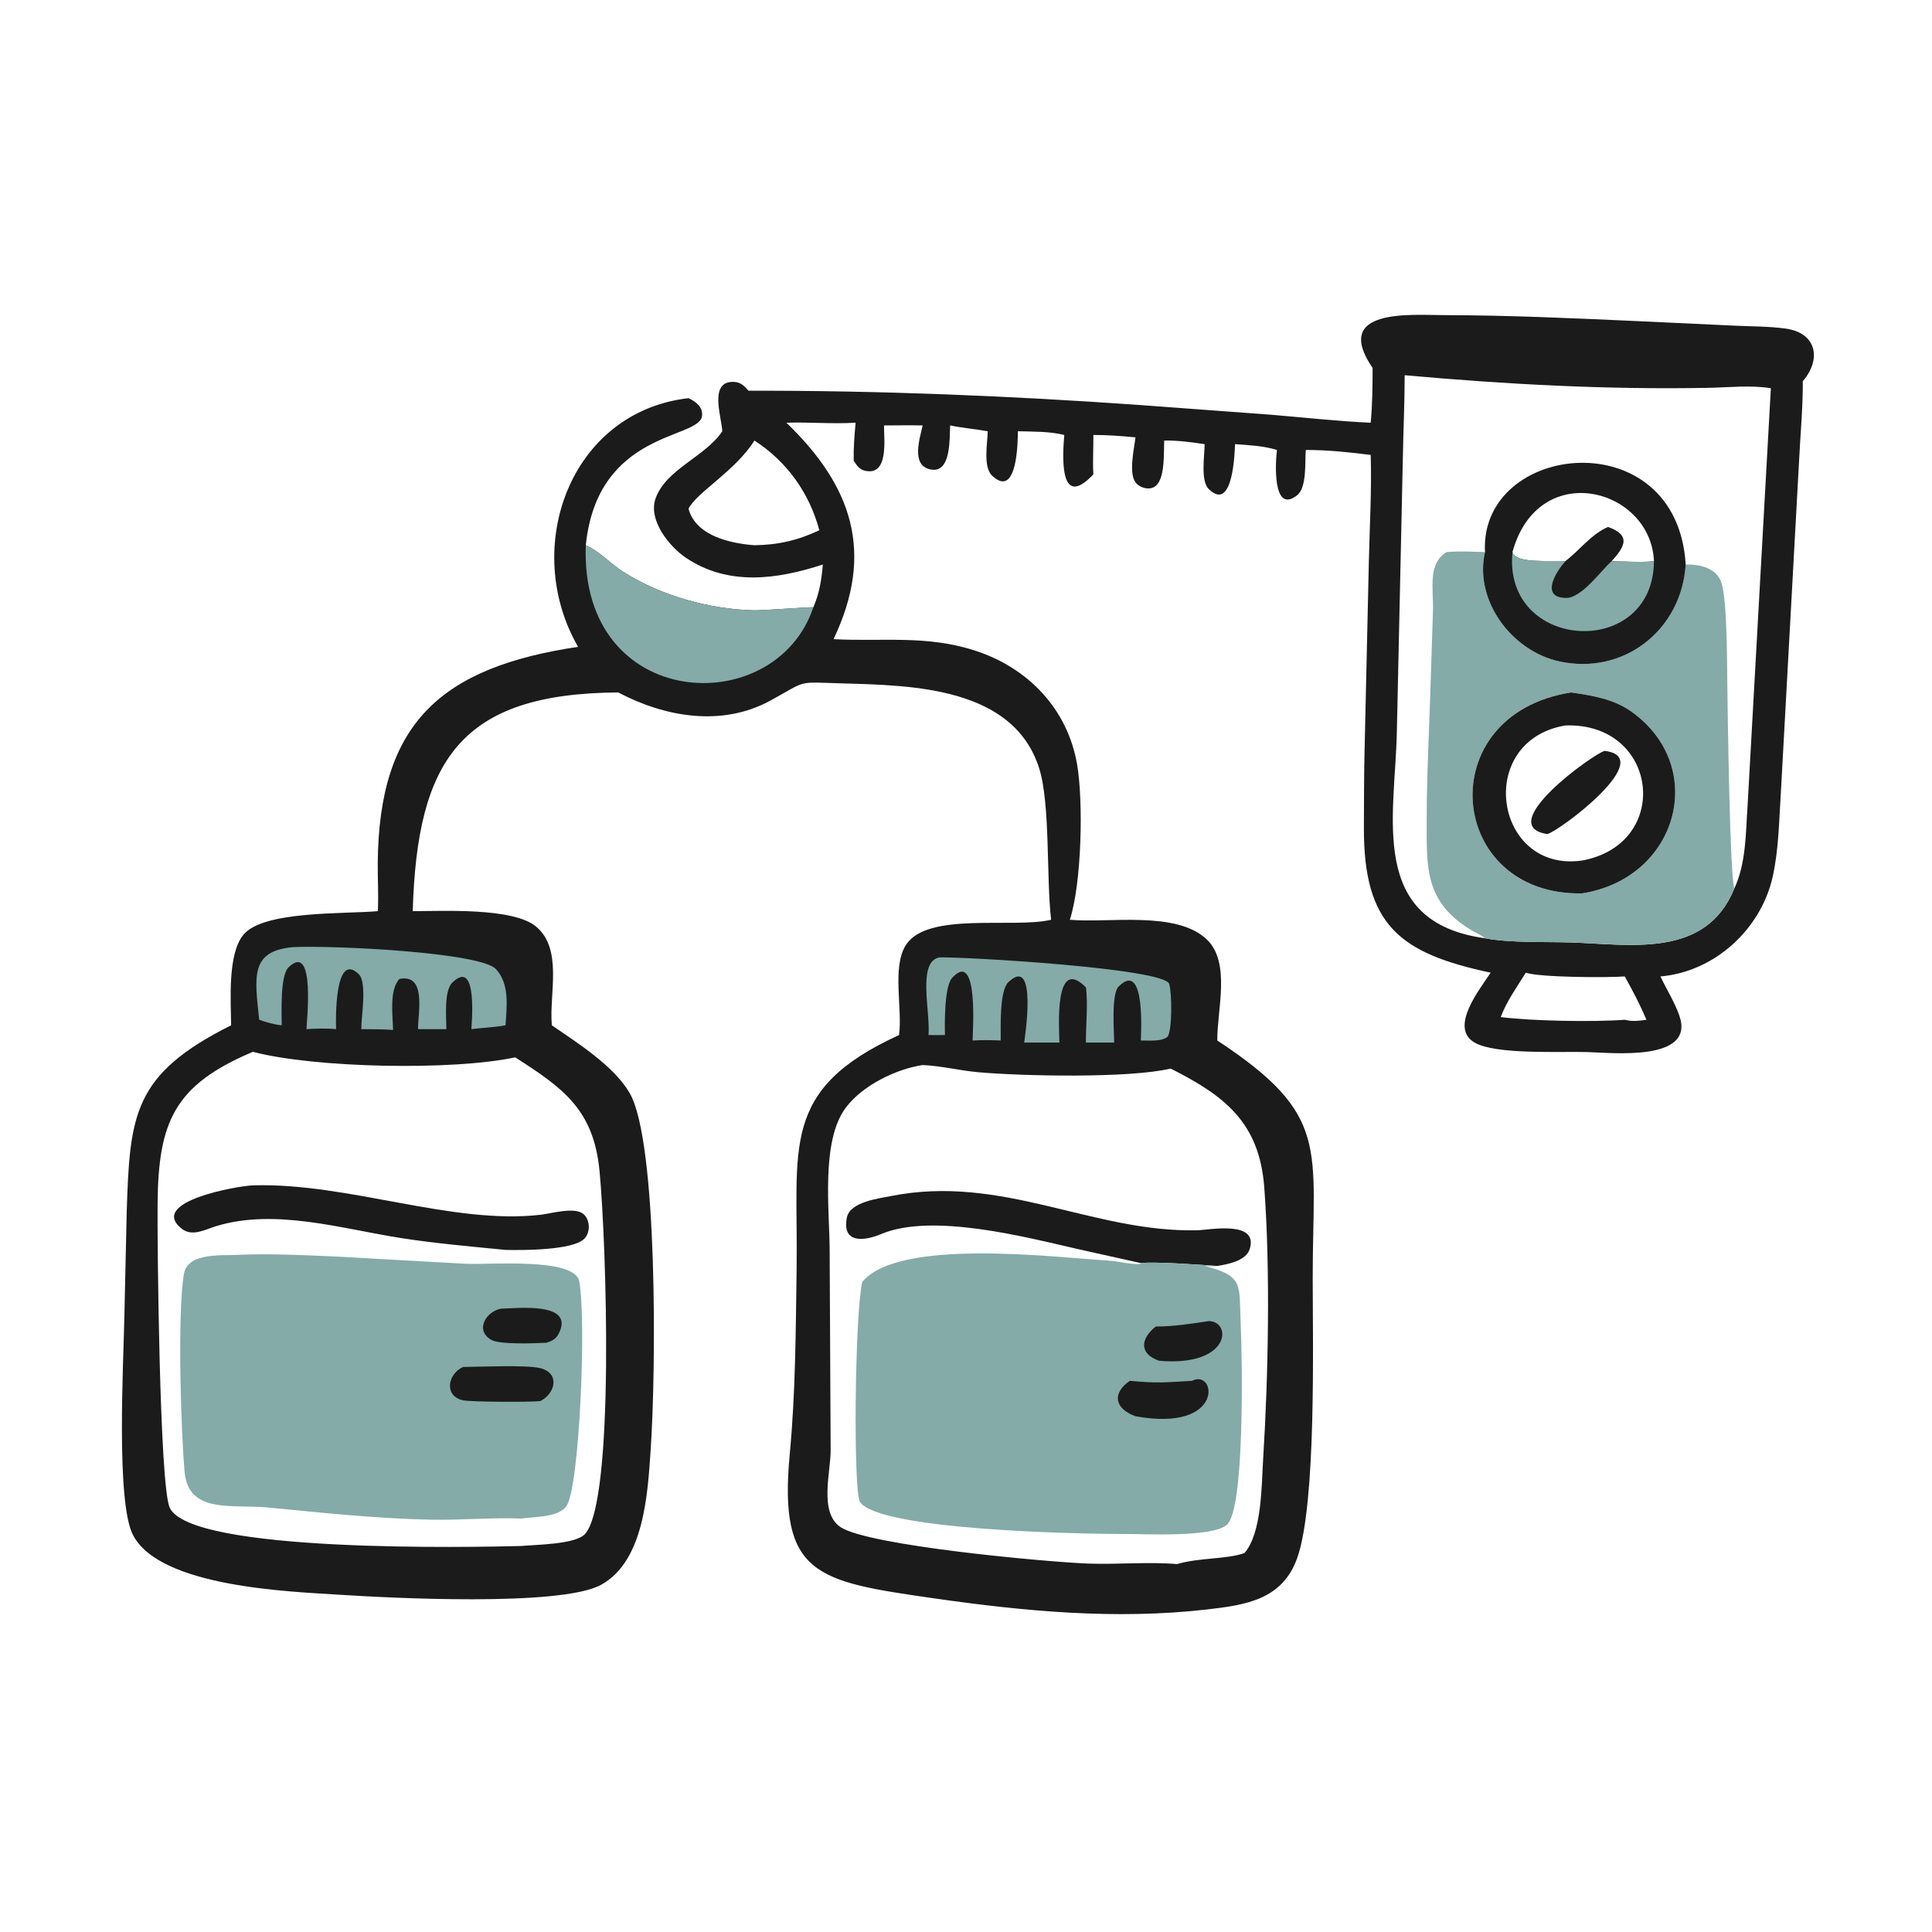
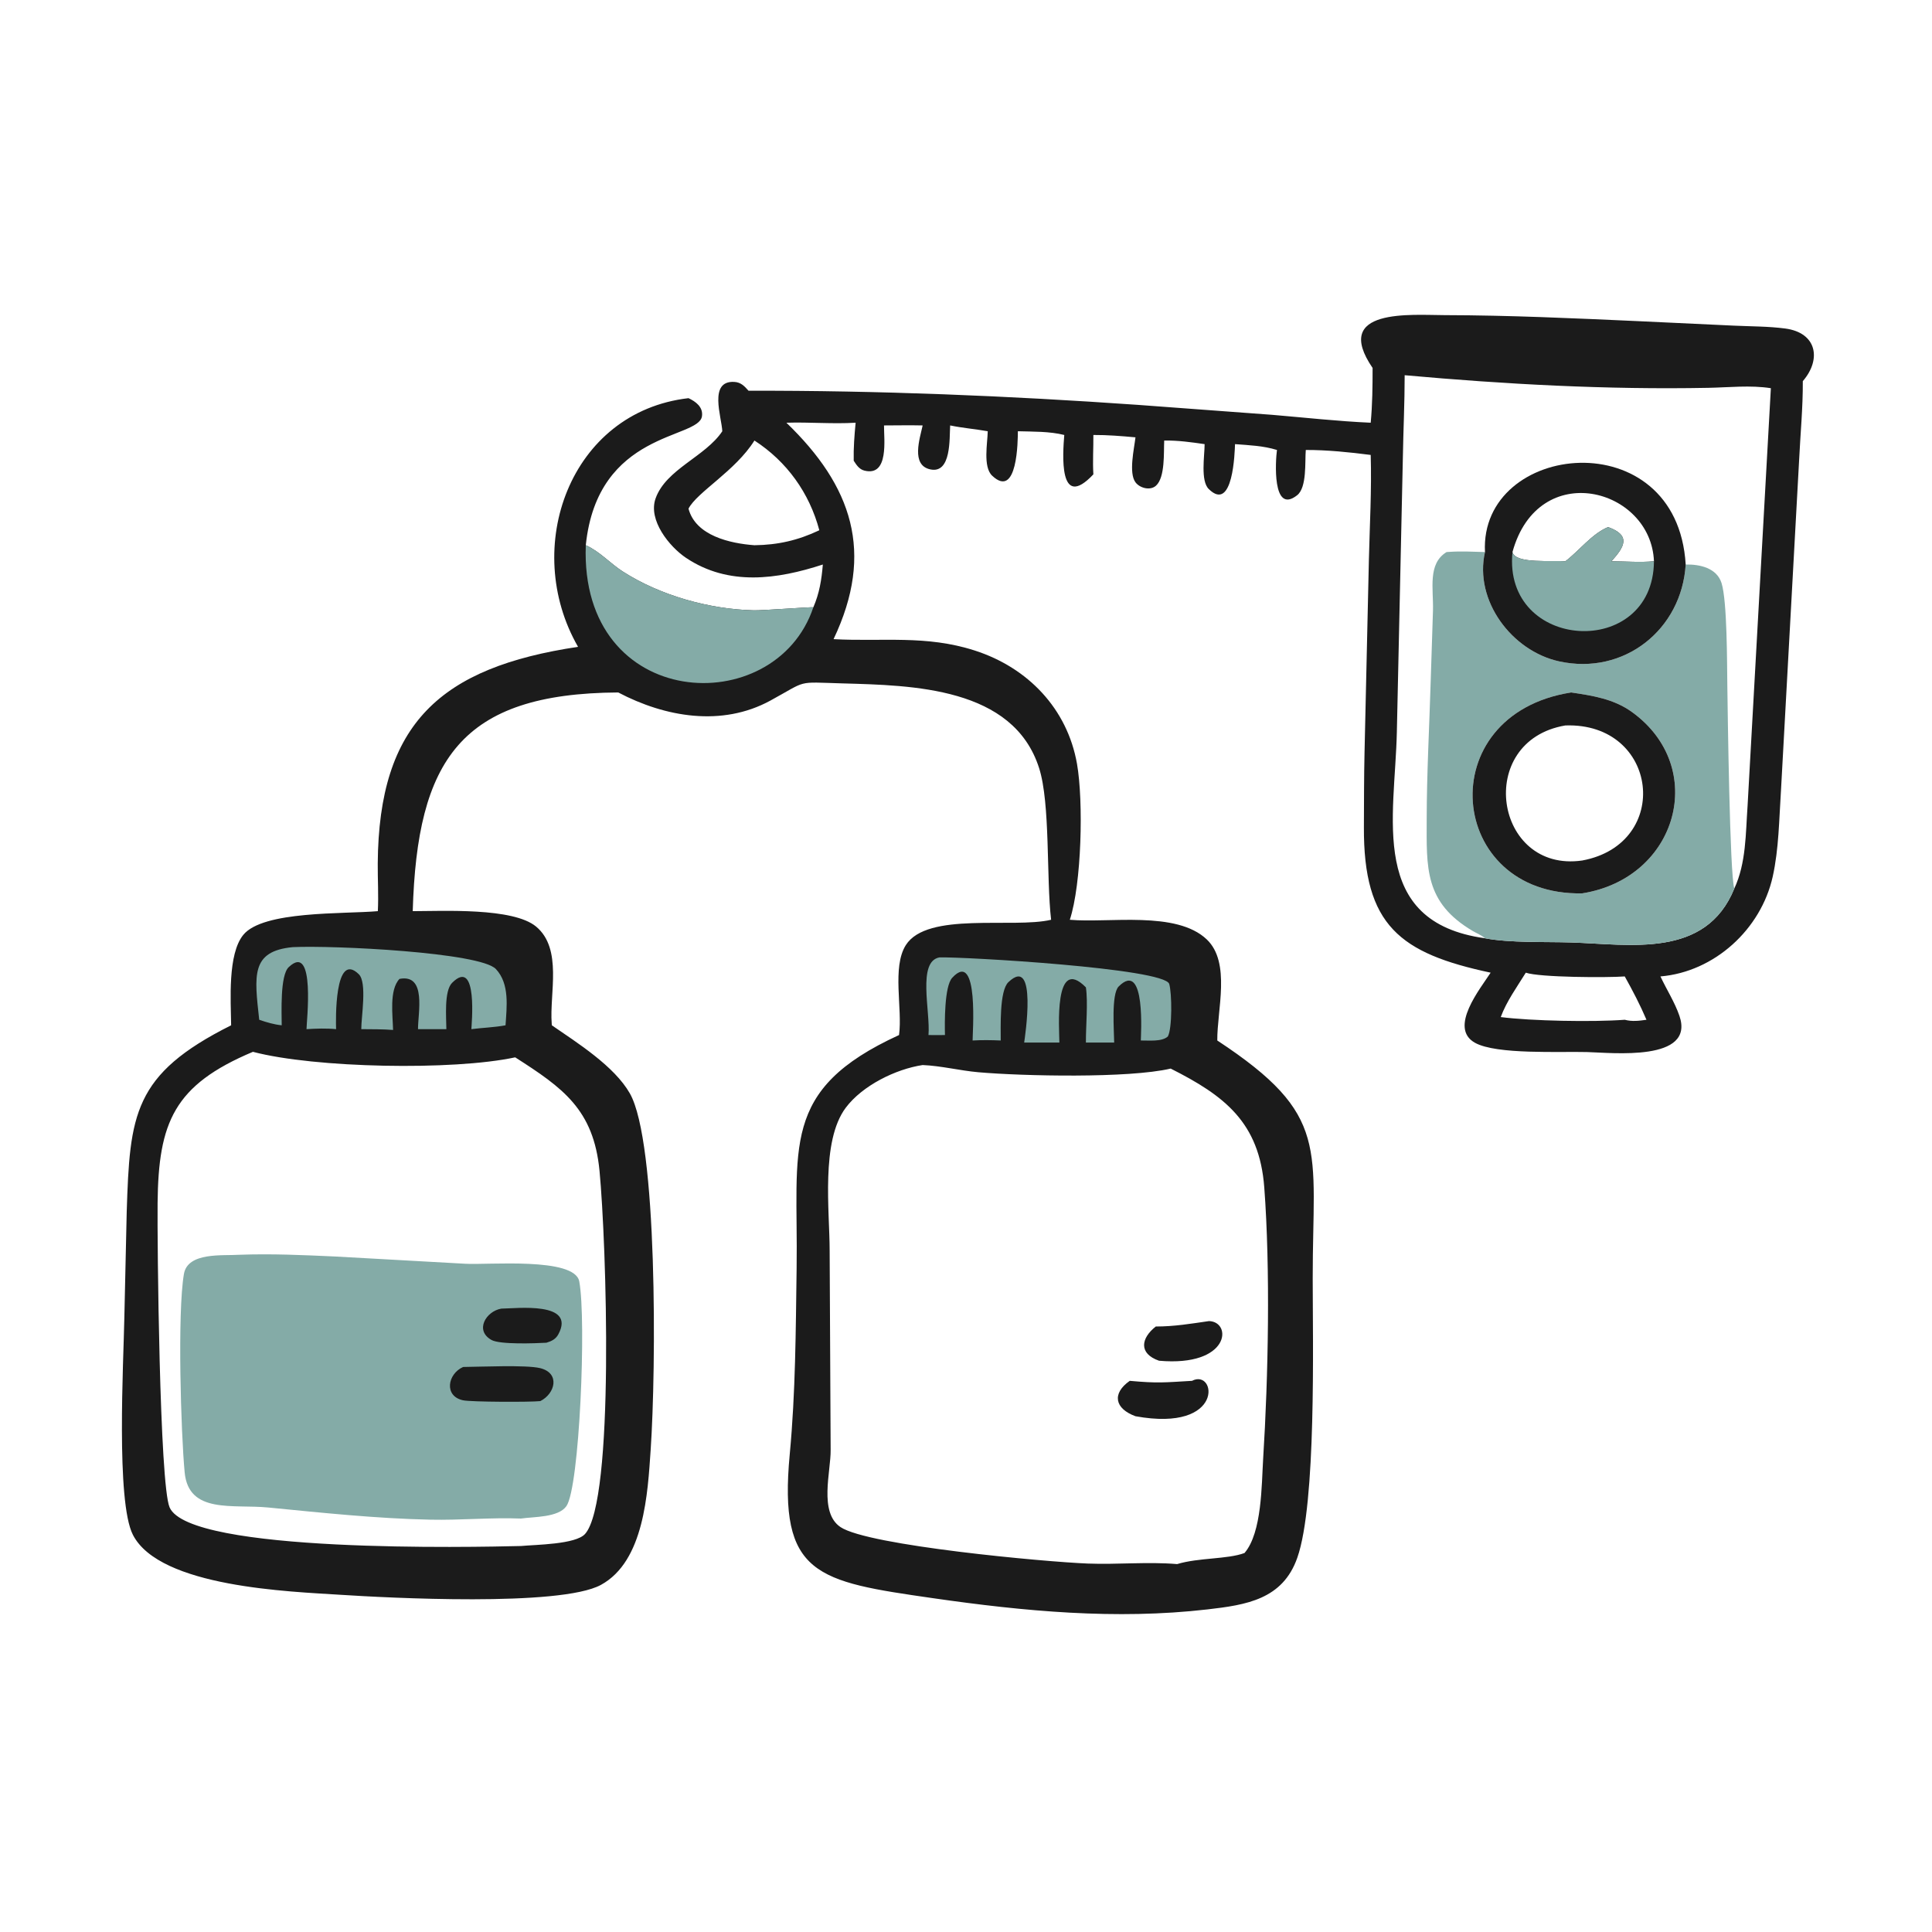
<svg xmlns="http://www.w3.org/2000/svg" width="1024" height="1024">
  <path fill="#1B1B1B" transform="scale(2 2)" d="M363.75 97.509C352.857 81.553 373.994 83.496 382.884 83.515C399.935 83.551 416.988 84.335 434.017 85.102L459.505 86.299C463.989 86.51 468.65 86.47 473.099 87.059C481.496 88.169 482.764 95.227 477.762 101.01C477.808 107.989 477.108 115.101 476.777 122.078L471.975 209.533C471.478 217.043 471.424 224.981 469.785 232.332C466.675 246.27 454.355 257.555 440.035 258.764C441.651 262.231 443.821 265.582 445.064 269.204C449.257 281.421 427.266 278.988 420.58 278.805C413.417 278.609 396.575 279.527 390.885 276.348C383.805 272.394 392.327 261.962 395.036 257.769C371.058 252.646 361.303 245.296 361.448 219.128C361.484 212.582 361.462 206.076 361.612 199.527L362.769 148.419C362.988 139.14 363.527 129.849 363.251 120.564C357.6 119.835 351.745 119.236 346.047 119.246C345.784 122.352 346.388 129.172 343.752 131.247C337.046 136.526 338.034 121.857 338.41 119.246C334.767 118.124 331.072 117.99 327.294 117.699C327.213 119.672 326.811 135.956 320.337 129.605C318.109 127.42 319.228 120.856 319.237 117.699C315.555 117.172 312.26 116.704 308.527 116.743C308.376 119.917 308.799 126.485 306.356 128.706C304.828 130.095 302.072 129.358 300.921 127.826C299.06 125.348 300.564 118.921 300.913 115.896C297.237 115.565 293.442 115.248 289.754 115.273C289.787 118.769 289.544 122.206 289.754 125.71C280.463 135.584 281.655 120.117 282.044 115.273C278.147 114.294 273.751 114.402 269.747 114.283C269.73 116.593 269.683 132.463 262.924 126.055C260.452 123.712 261.716 117.386 261.76 114.283C258.443 113.693 255.106 113.432 251.802 112.745C251.585 116.13 252.166 125.629 246.516 124.389C241.356 123.257 243.772 116.188 244.513 112.745C241.106 112.666 237.681 112.739 234.272 112.745C234.232 116.28 235.653 126.34 229.104 124.723C227.692 124.374 226.991 123.242 226.243 122.097C226.163 118.754 226.432 115.352 226.75 112.026C220.625 112.394 214.531 111.83 208.403 112.026C225.773 128.769 231.858 146.35 220.9 169.382C233.882 170.094 245.368 168.216 258.356 172.406C272.413 176.941 282.843 187.815 285.413 202.406C287.159 212.32 286.643 234.21 283.515 243.748C293.811 244.679 311.754 241.27 319.819 248.971C326.252 255.115 322.509 267.721 322.595 275.743C352.741 295.588 347.863 304.035 347.881 338.812C347.89 356 348.863 398.305 343.807 412.793C339.938 423.879 330.26 425.324 320.001 426.508C295.694 429.312 271.396 427.009 247.284 423.54C216.487 419.109 206.265 417.498 209.289 385.405C210.834 369.013 210.883 352.539 211.112 336.089C211.561 304.002 206.51 288.84 238.254 274.297C239.213 267.366 236.34 256.339 240.049 250.471C245.712 241.511 268.473 246.131 278.555 243.748C277.26 232.617 278.37 212.945 275.379 203.566C268.522 182.059 241.797 181.633 223.219 181.105C210.819 180.753 214.183 180.194 204.152 185.667C191.322 192.668 176.297 190.065 163.84 183.508C122.067 183.753 110.551 201.423 109.378 241.464C117.326 241.463 135.949 240.466 142.068 245.55C149.148 251.432 145.588 263.305 146.209 271.241L146.248 271.717C153.041 276.396 162.803 282.549 166.91 289.75C174.302 302.711 173.892 362.79 172.433 384.213C171.653 395.665 170.747 413.753 159.244 420.015C148.452 425.889 102.489 423.429 90.249 422.637C76.991 421.78 42.354 420.677 35.221 406.741C30.699 397.906 32.743 360.814 32.953 349.189L33.581 321.125C34.406 295.406 35.246 284.724 61.253 271.717C61.165 265.123 60.303 252.894 64.467 247.76C69.695 241.313 91.025 242.265 100.133 241.464C100.343 237.256 100.079 233.064 100.107 228.855C100.358 191.609 116.843 176.864 153.189 171.417C138.062 145.139 151.059 109.123 182.461 105.518C184.388 106.418 186.382 107.884 186.027 110.322C185.138 116.448 158.349 114.113 155.242 144.492C158.954 146.142 161.664 149.284 165.041 151.451C174.997 157.839 187.976 161.46 199.786 161.744C202.012 161.797 215.175 160.81 215.545 160.936C217.168 157.182 217.722 153.642 218.061 149.604C205.995 153.537 193.061 155.39 181.791 147.829C177.42 144.896 171.683 137.854 173.737 132.09C176.513 124.3 186.921 121.047 191.417 114.283C191.244 110.509 187.718 100.859 194.562 101.208C196.319 101.298 197.257 102.294 198.368 103.549C232.755 103.469 267.317 104.893 301.621 107.299L337.165 109.935C345.843 110.666 354.55 111.64 363.251 112.026C363.702 107.178 363.754 102.374 363.75 97.509ZM67.026 278.745C46.07 287.561 41.994 297.44 41.764 318.785C41.652 329.098 42.281 393.283 44.945 399.469C50.213 411.703 126.005 409.998 138.062 409.708C141.95 409.34 152.546 409.3 155.041 406.52C162.955 397.702 160.69 329.262 158.882 310.315C157.325 293.984 149.108 288.262 136.53 280.206C120.06 283.751 83.443 283.064 67.026 278.745ZM244.513 282.247C237.379 283.317 228.54 287.681 224.134 293.558C217.457 302.464 219.873 321.023 219.866 331.459L220.13 384.248C220.202 389.958 216.943 400.812 222.749 404.699C230.115 409.631 277.14 413.928 288.277 414.358C296.13 414.662 304.171 413.838 311.952 414.501C317.696 412.761 325.276 413.252 329.806 411.565C334.47 406.147 334.323 393.351 334.746 386.629C336.112 364.919 336.673 336.329 335.045 314.675C333.748 297.418 324.493 290.363 310.241 283.185C299.173 285.796 271.013 285.186 259.273 284.154C254.336 283.72 249.46 282.457 244.513 282.247ZM393.535 146.299C390.401 146.21 387.259 146.038 384.129 146.251L383.361 146.299C378.276 149.39 379.914 156.071 379.755 161.754L379.149 180.517C378.79 192.724 378.106 204.829 378.09 217.053C378.074 229.921 377.41 239.149 390.327 246.744C391.366 247.356 392.651 247.848 393.535 248.649C400.172 249.915 409.516 249.544 416.343 249.761C432.061 250.261 452.04 254.08 459.608 235.472C458.406 231.938 457.851 188.15 457.761 181.759C457.677 175.798 457.73 159.344 456.237 154.551C454.977 150.503 450.467 149.527 446.725 149.604C444.441 111.39 392.014 117.046 393.535 146.299ZM372.251 99.435C372.252 106.76 371.892 114.059 371.77 121.38L370.18 193.999C369.696 216.516 362.444 244.353 393.535 248.649C392.651 247.848 391.366 247.356 390.327 246.744C377.41 239.149 378.074 229.921 378.09 217.053C378.106 204.829 378.79 192.724 379.149 180.517L379.755 161.754C379.914 156.071 378.276 149.39 383.361 146.299L384.129 146.251C387.259 146.038 390.401 146.21 393.535 146.299C392.014 117.046 444.441 111.39 446.725 149.604C450.467 149.527 454.977 150.503 456.237 154.551C457.73 159.344 457.677 175.798 457.761 181.759C457.851 188.15 458.406 231.938 459.608 235.472C462.767 228.72 462.604 220.886 463.123 213.601L469.298 102.877C463.854 102.024 458.208 102.673 452.71 102.779C425.931 103.295 398.924 101.841 372.251 99.435ZM199.933 116.743C194.883 124.816 184.686 130.432 182.461 134.802C184.367 142.006 193.518 144.013 199.933 144.492C206.144 144.416 211.514 143.195 217.13 140.521C214.505 130.652 208.533 122.309 199.933 116.743ZM404.355 257.769C402.046 261.504 399.221 265.404 397.714 269.535C405.77 270.57 422.099 270.886 430.575 270.249C432.495 270.762 434.396 270.533 436.331 270.249C434.691 266.384 432.627 262.431 430.575 258.764C426.021 259.113 407.991 259.04 404.355 257.769Z" />
  <path fill="#84ABA7" transform="scale(2 2)" d="M248.95 253.721C255.269 253.531 308.625 256.592 309.858 260.761C310.581 263.209 310.674 272.56 309.49 274.678C307.887 276.137 304.367 275.707 302.33 275.743C302.305 274.9 303.773 254.12 296.464 261.425C294.444 263.444 295.252 273.323 295.268 276.292L287.776 276.292C287.741 271.979 288.368 265.734 287.776 261.663C279.222 252.987 280.726 272.833 280.746 276.292L271.415 276.292C271.595 275.045 274.996 252.885 267.237 260.28C264.798 262.605 265.234 272.381 265.2 275.743C262.694 275.632 260.259 275.598 257.75 275.743C257.689 274.535 259.553 251.281 252.349 259.12C250.252 261.402 250.342 271.089 250.425 274.297C248.972 274.335 247.51 274.302 246.057 274.297C246.593 268.015 243.041 254.824 248.95 253.721Z" />
  <path fill="#84ABA7" transform="scale(2 2)" d="M77.593 251C88.37 250.49 127.273 252.379 131.422 256.813C135.104 260.746 134.286 266.816 133.972 271.717C131.033 272.266 127.897 272.359 124.918 272.735C124.92 272.006 126.789 253.473 119.808 260.466C117.641 262.638 118.283 269.77 118.291 272.735L110.777 272.735C110.744 268.509 113.133 258.017 105.869 259.421C103.088 262.359 104.097 269.187 104.167 272.947C101.369 272.731 98.549 272.764 95.745 272.735C95.707 269.638 97.343 260.386 95.088 258.18C88.594 251.829 88.988 270.55 89.067 272.735C86.427 272.478 83.869 272.579 81.23 272.735C81.192 271.154 83.729 249.485 76.517 256.299C74.182 258.504 74.652 268.422 74.654 271.717C72.546 271.495 70.687 270.933 68.694 270.249C67.42 258.549 66.404 252.064 77.593 251Z" />
  <path fill="#84ABA7" transform="scale(2 2)" d="M155.242 144.492C158.954 146.142 161.664 149.284 165.041 151.451C174.997 157.839 187.976 161.46 199.786 161.744C202.012 161.797 215.175 160.81 215.545 160.936C205.502 191.085 153.577 188.617 155.242 144.492Z" />
  <path fill="#84ABA7" transform="scale(2 2)" d="M393.535 146.299C392.014 117.046 444.441 111.39 446.725 149.604C450.467 149.527 454.977 150.503 456.237 154.551C457.73 159.344 457.677 175.798 457.761 181.759C457.851 188.15 458.406 231.938 459.608 235.472C452.04 254.08 432.061 250.261 416.343 249.761C409.516 249.544 400.172 249.915 393.535 248.649C392.651 247.848 391.366 247.356 390.327 246.744C377.41 239.149 378.074 229.921 378.09 217.053C378.106 204.829 378.79 192.724 379.149 180.517L379.755 161.754C379.914 156.071 378.276 149.39 383.361 146.299L384.129 146.251C387.259 146.038 390.401 146.21 393.535 146.299ZM393.535 146.299C390.601 159.172 400.656 172.5 413.133 175.259C430.437 179.086 445.682 166.8 446.725 149.604C444.441 111.39 392.014 117.046 393.535 146.299ZM416.376 183.508C378.894 189.377 383.391 237.468 419.302 236.748C444.681 232.73 452.797 203.308 432.456 188.673C427.644 185.212 422.089 184.36 416.376 183.508Z" />
  <path fill="#1B1B1B" transform="scale(2 2)" d="M416.376 183.508C422.089 184.36 427.644 185.212 432.456 188.673C452.797 203.308 444.681 232.73 419.302 236.748C383.391 237.468 378.894 189.377 416.376 183.508ZM414.831 192.252C390.699 196.342 395.997 231.411 419.302 228.042C443.228 223.615 439.556 191.397 414.831 192.252Z" />
-   <path fill="#1B1B1B" transform="scale(2 2)" d="M425.235 198.993C439.386 200.673 413.32 220.205 410.066 221.032C395.632 218.903 422.147 199.83 425.235 198.993Z" />
  <path fill="#1B1B1B" transform="scale(2 2)" d="M393.535 146.299C392.014 117.046 444.441 111.39 446.725 149.604C445.682 166.8 430.437 179.086 413.133 175.259C400.656 172.5 390.601 159.172 393.535 146.299ZM400.821 146.299C401.533 149.536 411.524 148.421 414.831 148.748C418.568 145.915 421.844 141.476 426.161 139.681C432.311 141.894 430.501 144.927 427.037 148.748C430.764 148.762 434.609 149.08 438.315 148.748C437.553 129.32 407.691 121.336 400.821 146.299Z" />
  <path fill="#84ABA7" transform="scale(2 2)" d="M426.161 139.681C432.311 141.894 430.501 144.927 427.037 148.748C430.764 148.762 434.609 149.08 438.315 148.748C438.113 174.935 398.198 172.611 400.821 146.299C401.533 149.536 411.524 148.421 414.831 148.748C418.568 145.915 421.844 141.476 426.161 139.681Z" />
-   <path fill="#1B1B1B" transform="scale(2 2)" d="M426.161 139.681C432.311 141.894 430.501 144.927 427.037 148.748C424.231 151.328 419.099 158.467 415.098 158.456C408.02 158.436 412.342 151.497 414.831 148.748C418.568 145.915 421.844 141.476 426.161 139.681Z" />
-   <path fill="#1B1B1B" transform="scale(2 2)" d="M302.33 334.734L285.156 330.908C271.576 327.776 246.945 321.384 233.537 327.028C228.871 328.992 223.074 329.533 224.432 322.657C225.246 318.536 232.753 317.633 236.007 316.983C265.609 311.067 289.479 326.682 317.317 326.034C320.417 325.962 333.629 323.285 331.176 331.047C330.2 334.134 325.331 335.073 322.595 335.487C318.427 335.194 305.698 334.274 302.33 334.734Z" />
-   <path fill="#84ABA7" transform="scale(2 2)" d="M228.5 339.727C238.199 327.977 279.742 333.227 293.617 334.061C296.391 334.227 299.556 335.152 302.257 334.943L302.33 334.734C305.698 334.274 318.427 335.194 322.595 335.487C321.502 335.697 320.343 335.546 319.237 335.487C329.763 338.196 328.325 340.458 328.787 350.677C329.257 361.091 329.851 399.899 325.143 404.076C321.319 407.468 303.397 406.517 298.271 406.52C283.634 406.526 233.124 405.342 227.928 398.095C226.084 395.523 226.511 348.407 228.5 339.727Z" />
  <path fill="#1B1B1B" transform="scale(2 2)" d="M320.393 350.102C326.574 350.257 326.066 362.285 307.153 360.606C301.64 358.687 302.4 354.577 306.301 351.537C311.165 351.544 315.609 350.796 320.393 350.102Z" />
  <path fill="#1B1B1B" transform="scale(2 2)" d="M315.893 365.936C322.31 362.575 324.772 379.655 300.913 375.317C295.373 373.285 294.632 369.278 299.396 365.936C306.851 366.616 308.484 366.366 315.893 365.936Z" />
-   <path fill="#1B1B1B" transform="scale(2 2)" d="M67.026 314.133C92.254 313.368 119.823 324.655 143.342 321.918C146.109 321.596 152.365 319.72 154.679 321.787C156.439 323.36 156.493 326.698 154.798 328.331C151.654 331.36 138.502 331.348 133.972 331.239C124.763 330.329 115.585 329.54 106.432 328.122C90.764 325.697 73.036 320.162 57.335 324.924C54.383 325.819 50.942 327.844 48.148 325.618C39.119 318.425 62.971 314.277 67.026 314.133Z" />
  <path fill="#84ABA7" transform="scale(2 2)" d="M63.411 332.528C71.88 332.211 80.451 332.603 88.913 332.99L123.389 334.912C129.268 335.261 152.298 333.08 153.512 339.594C155.423 349.849 153.587 394.217 150.099 399.146C147.947 402.186 141.513 401.928 138.062 402.43C130.117 402.122 122.07 402.9 114.089 402.732C99.724 402.429 85.405 400.908 71.118 399.508C61.724 398.588 49.992 401.287 48.938 390.2C47.956 379.873 46.972 348.011 48.739 337.628C49.736 331.767 59.018 332.824 63.411 332.528Z" />
  <path fill="#1B1B1B" transform="scale(2 2)" d="M132.849 346.799C136.864 346.762 152.725 344.812 147.96 353.617C147.264 354.905 146.153 355.431 144.81 355.836C141.85 356.001 132.508 356.355 130.264 355.112C125.712 352.59 128.811 347.485 132.849 346.799Z" />
  <path fill="#1B1B1B" transform="scale(2 2)" d="M122.735 362.263C127.281 362.225 139.496 361.667 143.159 362.575C148.514 363.902 147.133 369.33 143.192 371.304C140.642 371.595 124.874 371.554 122.705 371.09C117.618 370.001 118.58 364.106 122.735 362.263Z" />
</svg>